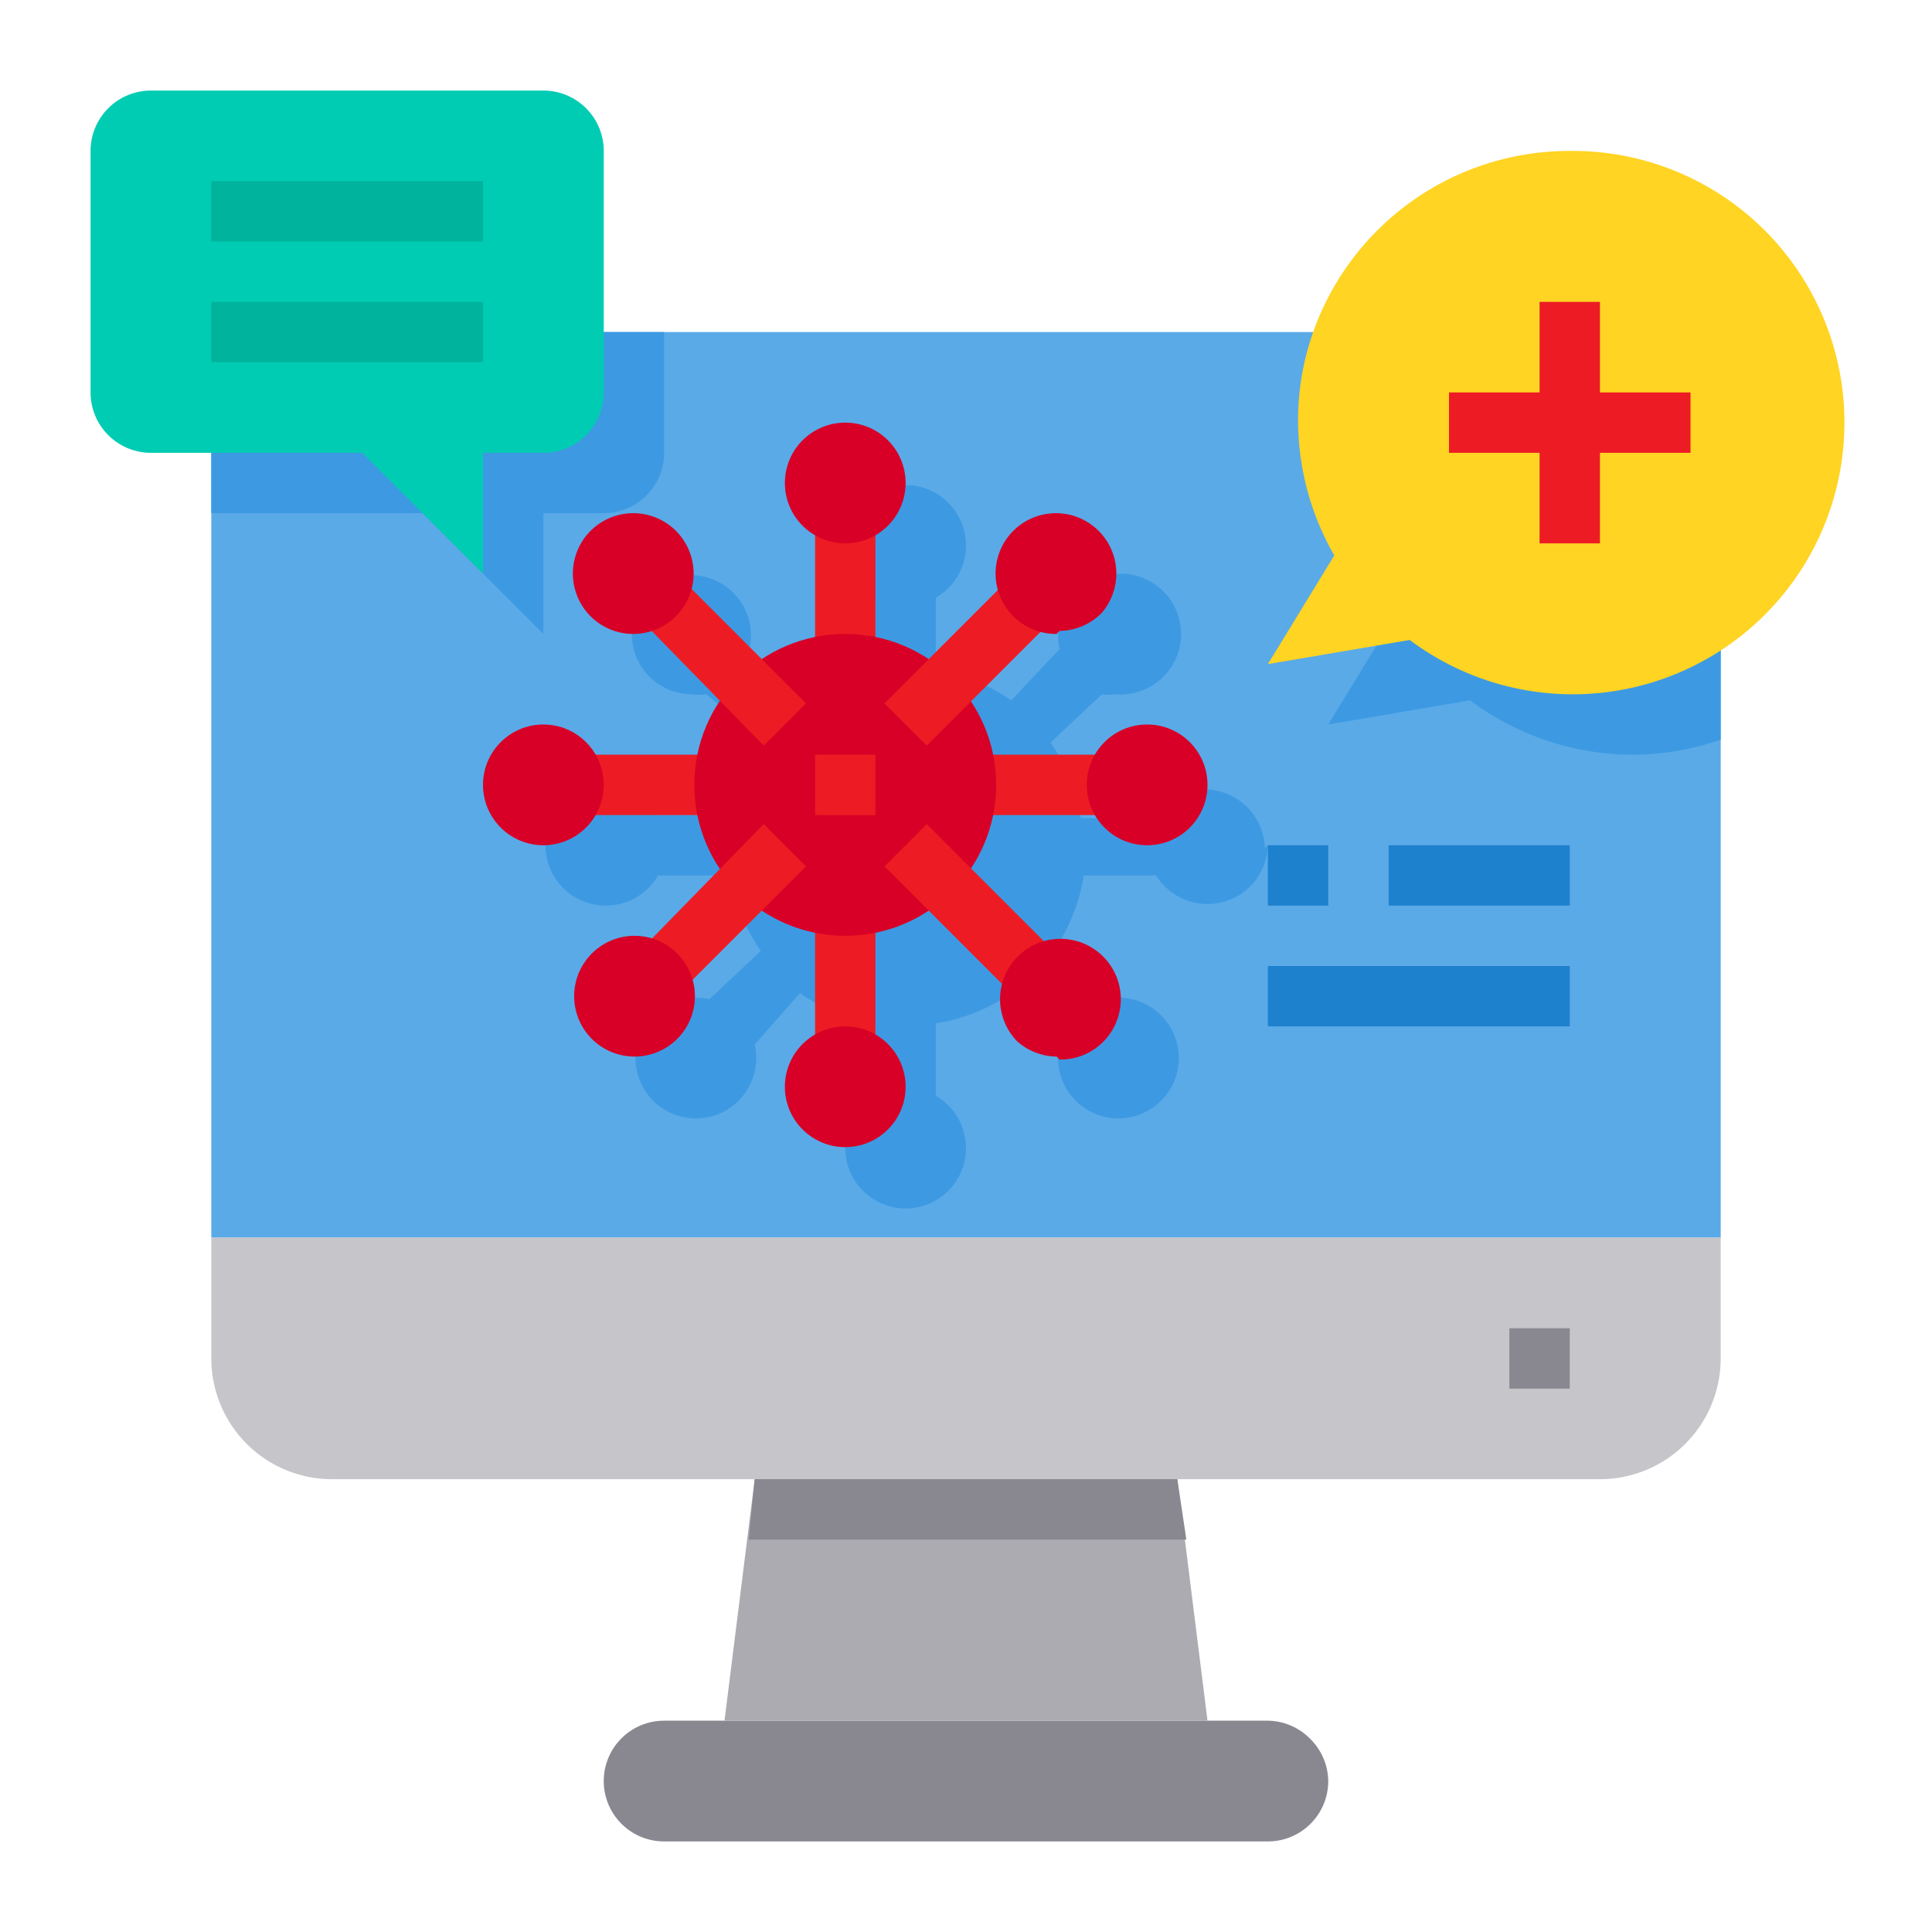
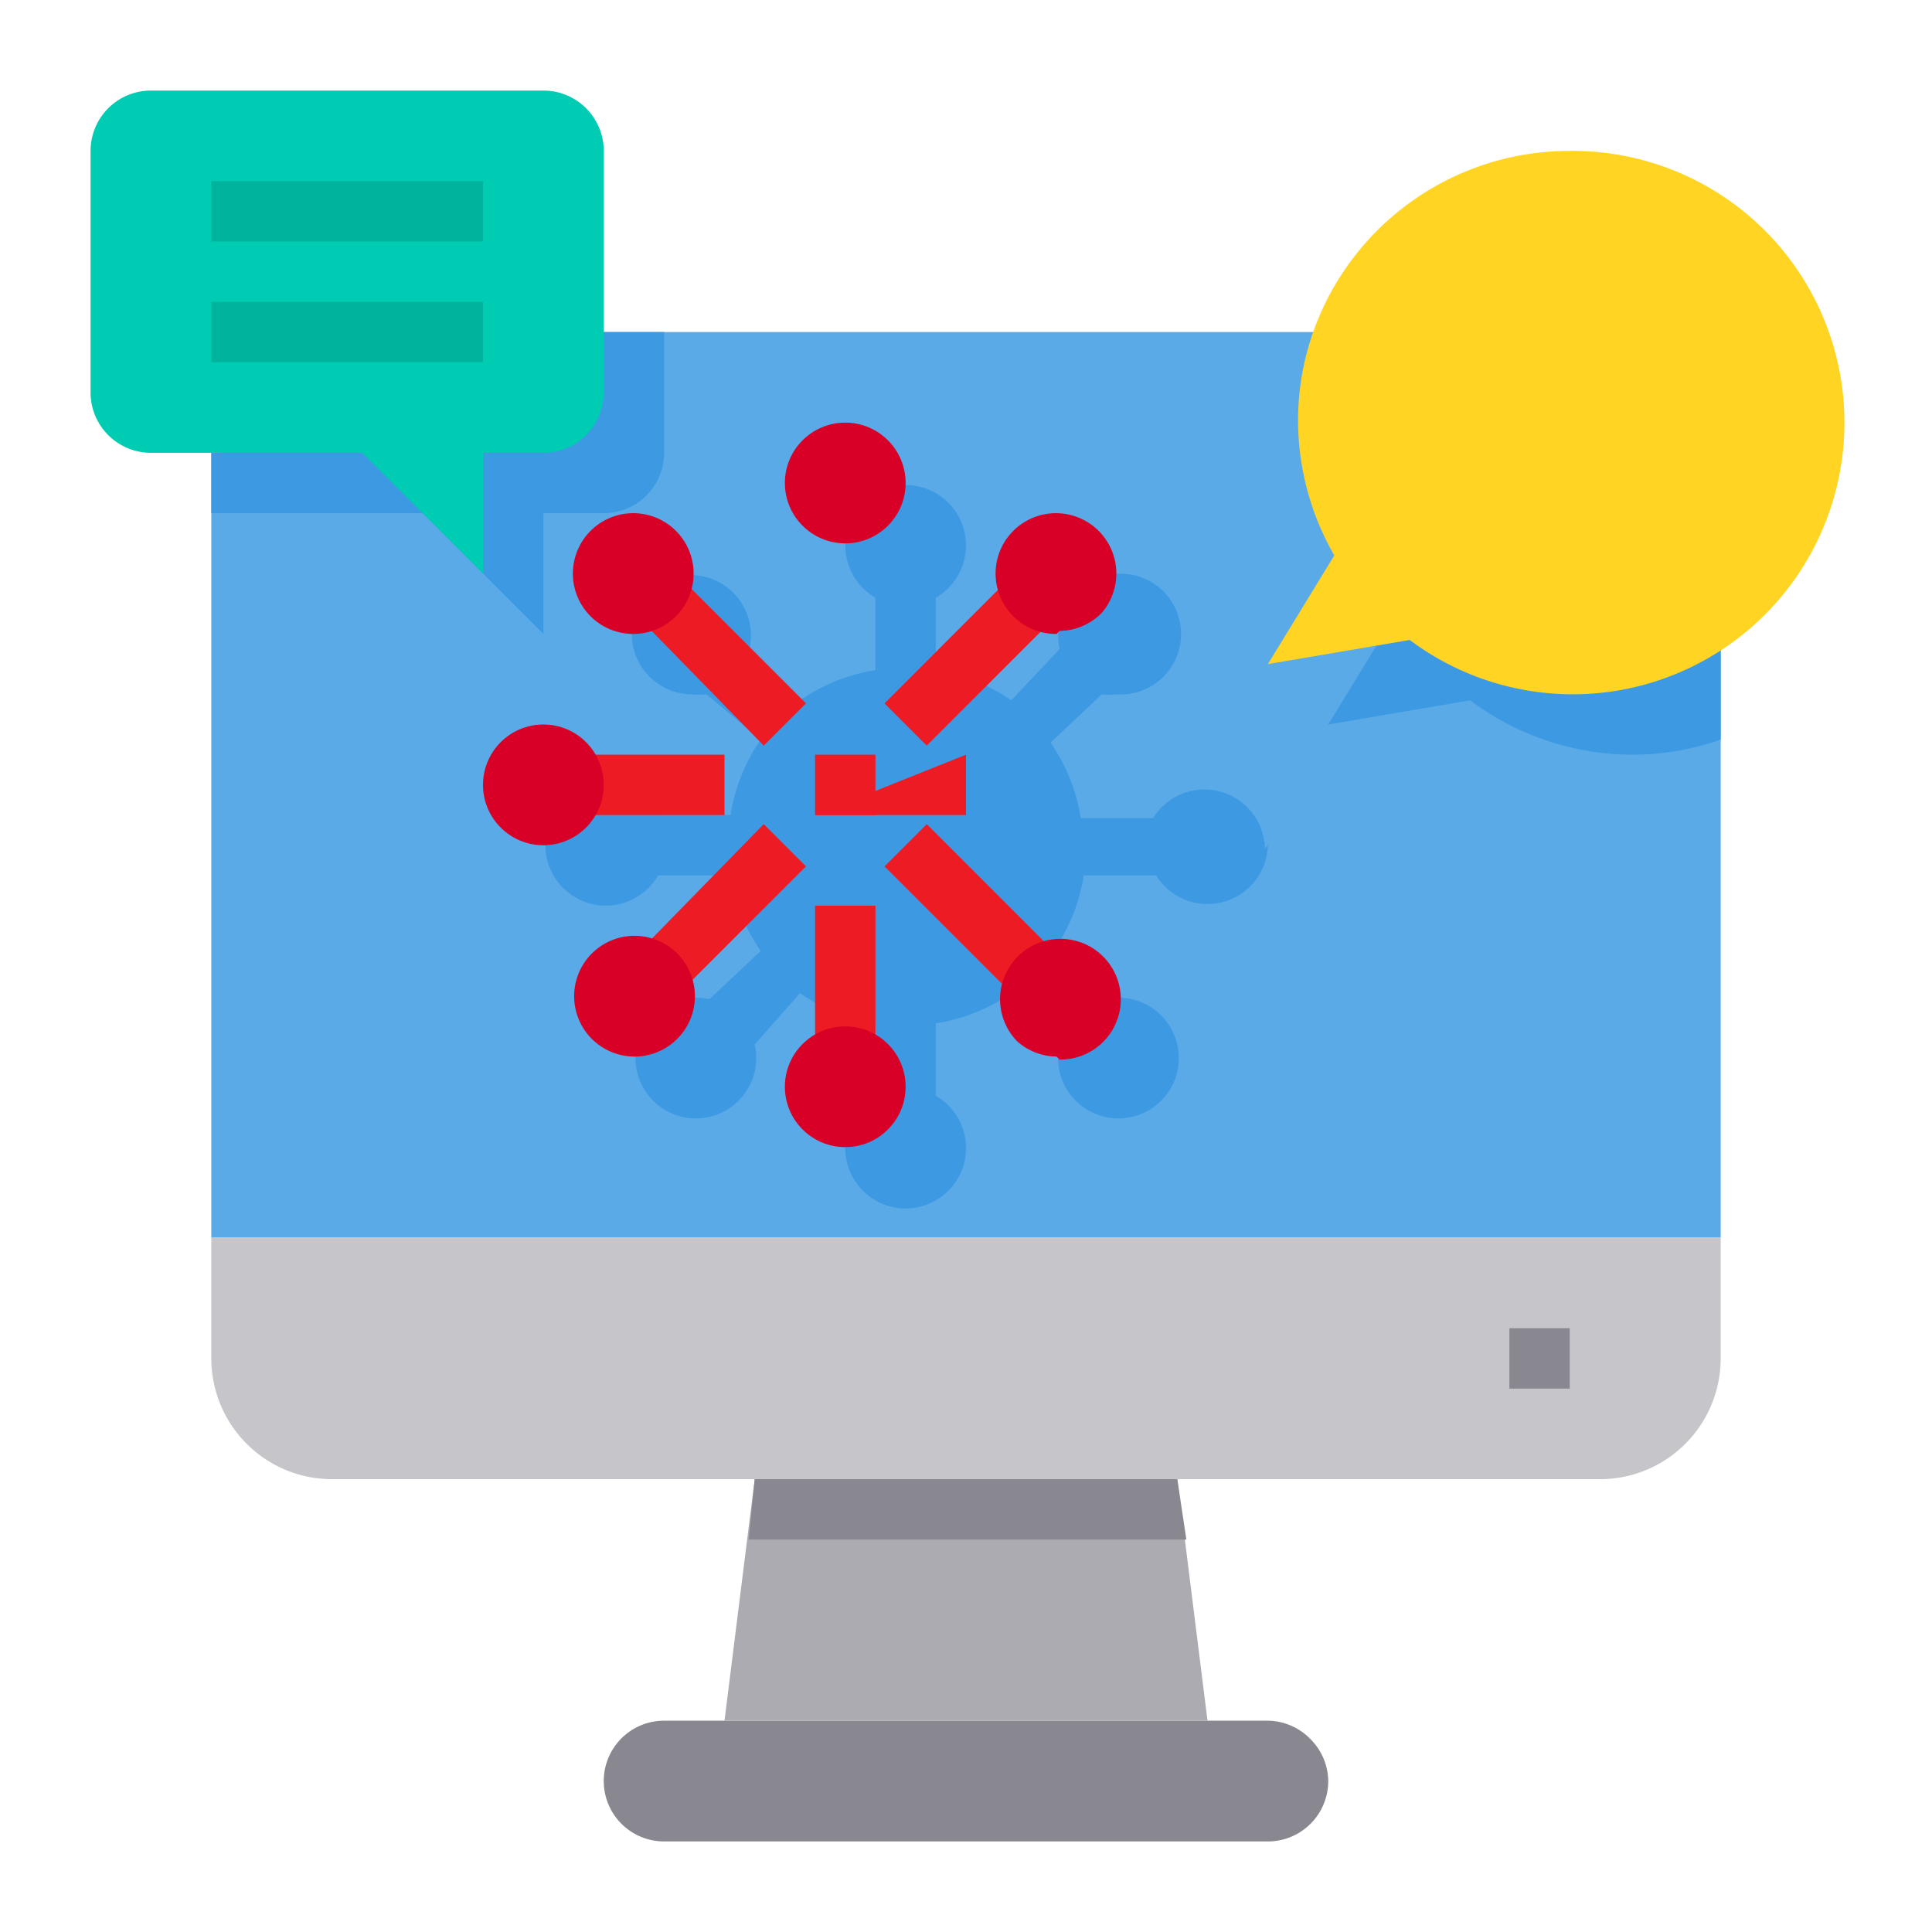
<svg xmlns="http://www.w3.org/2000/svg" viewBox="0 0 640 640">
  <g data-name="Health Education-Article-Computer-Knowledge-Blog">
    <path d="M570 150v260H70V150a40 40 0 01 40-40h420a40 40 0 01 40 40Z" fill="#5aaae7" />
    <path d="M420 280a20 20 0 01-37 10h-24a60 60 0 01-10 25l17 16a20 20 0 11-15 15l-16-17a60 60 0 01-25 10v24a20 20 0 11-20 0v-24a60 60 0 01-25-10L250 346a20 20 0 11-15-15l17-16a60 60 0 01-10-25h-24a20 20 0 11 0-20h24a60 60 0 01 10-25L234 230a18 18 0 01-5 0 20 20 0 01-14-34 20 20 0 01 33 20l17 16a60 60 0 01 25-10v-24a20 20 0 11 20 0v24a60 60 0 01 25 10l16-17a20 20 0 01 6-19A20 20 0 11 370 230a18 18 0 01-5 0l-17 16a60 60 0 01 10 25h24a20 20 0 01 37 10Z" fill="#3d9ae2" />
    <path d="M570 410v40a40 40 0 01-40 40H110a40 40 0 01-40-40v-40Z" fill="#c6c5ca" />
    <path d="M570 150v95a88 88 0 01-30 5 90 90 0 01-53-18L440 240l22-36A90 90 0 01 450 160a90 90 0 01 15-50H530a40 40 0 01 40 40Z" fill="#3d9ae2" />
    <path d="M520 50a90 90 0 00-85 60 88 88 0 00-5 30 90 90 0 00 12 44L420 220l47-8A90 90 0 10 520 50Z" fill="#ffd422" />
    <path d="M434 576A20 20 0 01 440 590a20 20 0 01-20 20H220a20 20 0 01-20-20 20 20 0 01 20-20h200a20 20 0 01 14 6Z" fill="#898890" />
    <path d="M400 570H240l10-80h140l10 80" fill="#acabb1" />
    <path d="M220 110v40a20 20 0 01-20 20h-20v40l-40-40H70v-20a40 40 0 01 40-40Z" fill="#3d9ae2" />
    <path d="M180 30H50a20 20 0 00-20 20v80a20 20 0 00 20 20h70l40 40v-40h20a20 20 0 00 20-20V50a20 20 0 00-20-20Z" fill="#00ccb3" />
    <path d="M393 510H248l2-20h140l3 20zM500 440h20v20h-20" fill="#898890" />
-     <path d="M560 130h-30v-30h-20v30h-30v20h30v30h20v-30h30v-20" fill="#ed1c24" />
    <path d="M70 60h90v20H70zm0 40h90v20H70" fill="#00b39d" />
-     <path d="M420 280h20v20h-20zm40 0h60v20h-60zm-40 40h100v20H420" fill="#1e81ce" />
-     <path d="M270 170h20v50h-20" fill="#ed1c24" />
    <circle fill="#d80027" cx="280" cy="160" r="20" />
    <path d="M190 250h50v20h-50" fill="#ed1c24" />
    <circle fill="#d80027" cx="180" cy="260" r="20" />
    <path d="M270 300h20v50h-20" fill="#ed1c24" />
    <circle fill="#d80027" cx="280" cy="360" r="20" />
-     <path d="M320 250h50v20h-50" fill="#ed1c24" />
-     <circle fill="#d80027" cx="380" cy="260" r="20" />
-     <circle fill="#d80027" cx="280" cy="260" r="50" />
+     <path d="M320 250v20h-50" fill="#ed1c24" />
    <path d="M270 250h20v20h-20zm-60 67 43-44 14 14-44 44" fill="#ed1c24" />
    <path d="M210 350a20 20 0 01-15-33A20 20 0 11 210 350Z" fill="#d80027" />
    <path d="m293 287 14-14 44 44-14 14" fill="#ed1c24" />
    <path d="M350 350a20 20 0 01-13-5 20 20 0 11 14 6Z" fill="#d80027" />
    <path d="m293 233 44-44 14 14-44 44" fill="#ed1c24" />
    <path d="M350 210a20 20 0 11 15-7 20 20 0 01-14 6Z" fill="#d80027" />
    <path d="m210 203 13-14 44 44-14 14" fill="#ed1c24" />
    <path d="M210 210a20 20 0 11 13-35A20 20 0 01 210 210Z" fill="#d80027" />
  </g>
</svg>